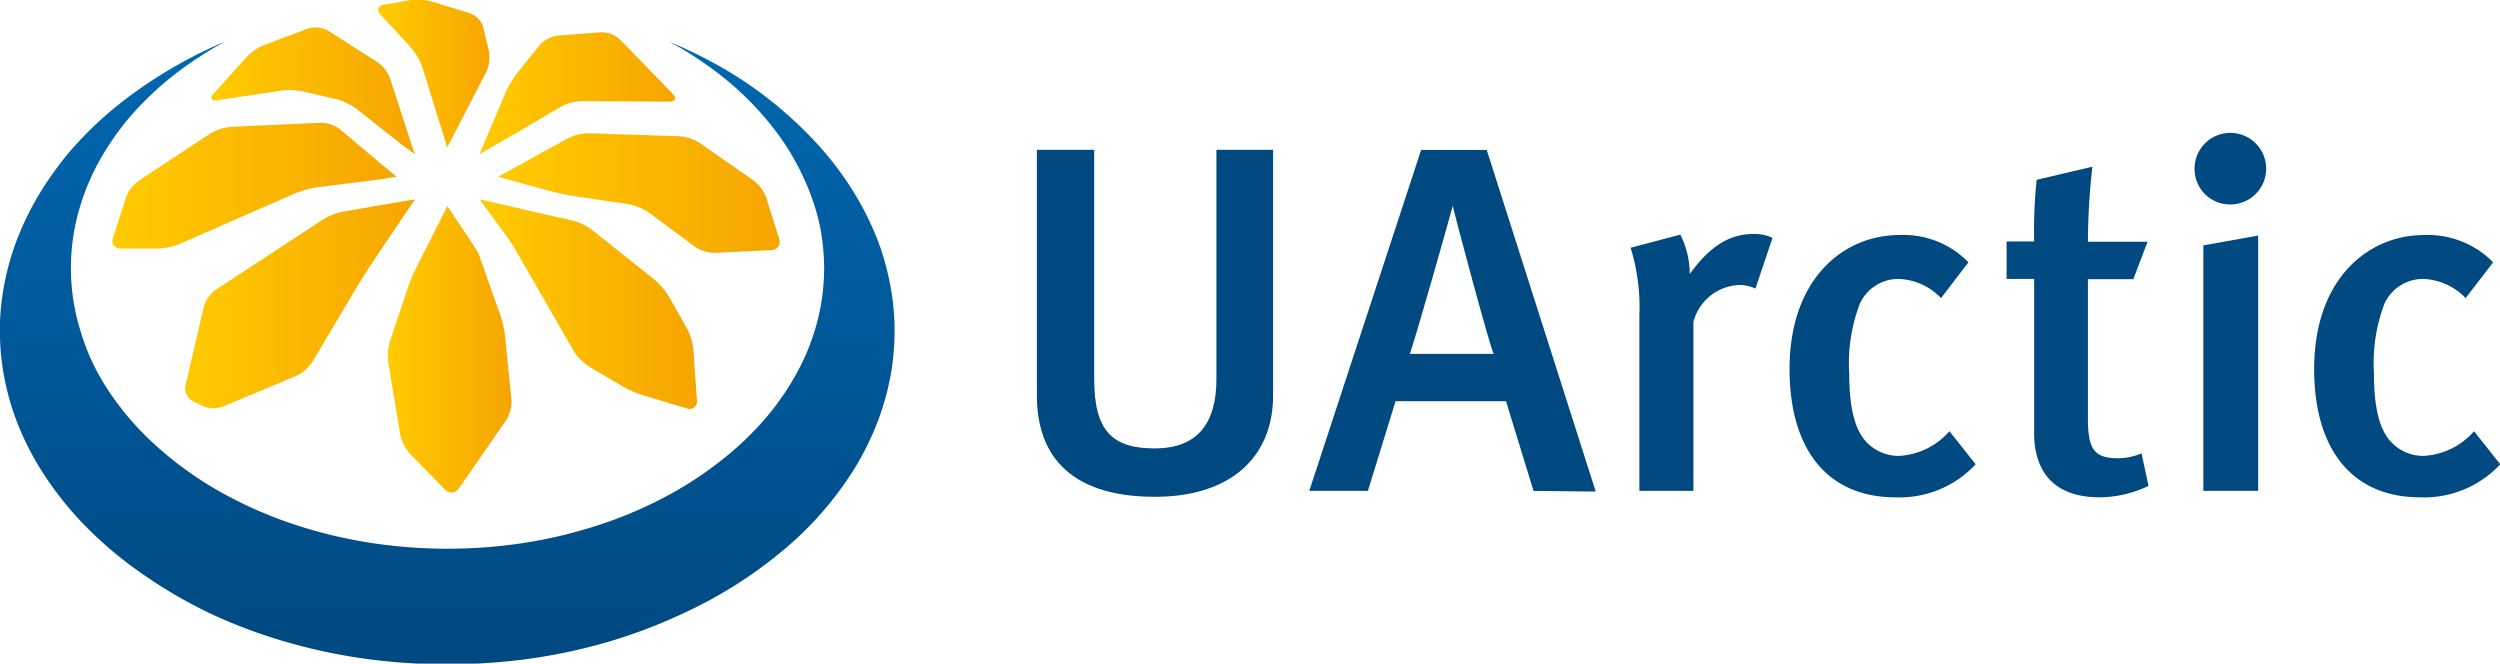
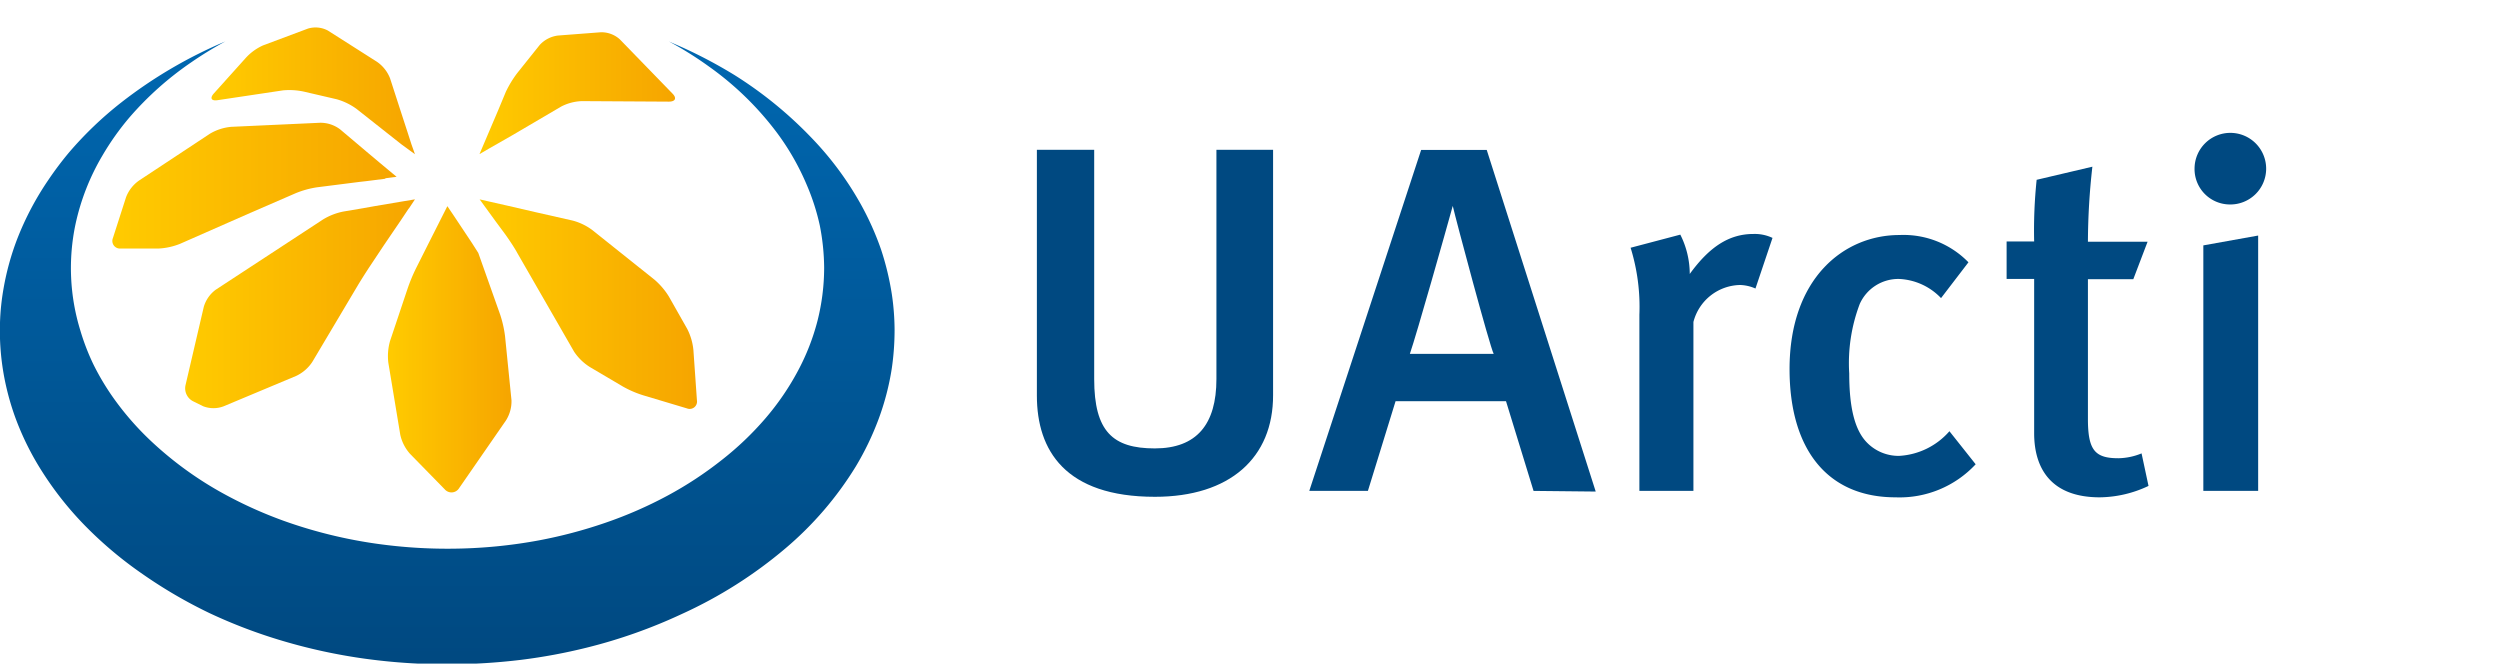
<svg xmlns="http://www.w3.org/2000/svg" xmlns:xlink="http://www.w3.org/1999/xlink" id="Layer_1" data-name="Layer 1" viewBox="0 0 190.62 50.6">
  <defs>
    <style>.cls-1{fill:#004981;}.cls-2{fill:url(#linear-gradient);}.cls-3{fill:url(#linear-gradient-2);}.cls-4{fill:url(#linear-gradient-3);}.cls-5{fill:url(#linear-gradient-4);}.cls-6{fill:url(#linear-gradient-5);}.cls-7{fill:url(#linear-gradient-6);}.cls-8{fill:url(#linear-gradient-7);}.cls-9{fill:url(#linear-gradient-8);}.cls-10{fill:url(#New_Gradient_Swatch_4);}</style>
    <linearGradient id="linear-gradient" x1="36.59" y1="23.18" x2="53.09" y2="23.18" gradientUnits="userSpaceOnUse">
      <stop offset="0" stop-color="#ffcb00" />
      <stop offset="1" stop-color="#f6a500" />
    </linearGradient>
    <linearGradient id="linear-gradient-2" x1="37.97" y1="14.72" x2="59.44" y2="14.72" xlink:href="#linear-gradient" />
    <linearGradient id="linear-gradient-3" x1="14.11" y1="23.18" x2="31.64" y2="23.18" xlink:href="#linear-gradient" />
    <linearGradient id="linear-gradient-4" x1="8.6" y1="14.16" x2="30.24" y2="14.16" xlink:href="#linear-gradient" />
    <linearGradient id="linear-gradient-5" x1="16.13" y1="6.93" x2="31.64" y2="6.93" xlink:href="#linear-gradient" />
    <linearGradient id="linear-gradient-6" x1="28.84" y1="5.62" x2="37.32" y2="5.62" xlink:href="#linear-gradient" />
    <linearGradient id="linear-gradient-7" x1="36.55" y1="7.12" x2="51.47" y2="7.12" xlink:href="#linear-gradient" />
    <linearGradient id="linear-gradient-8" x1="29.58" y1="26.63" x2="38.98" y2="26.63" xlink:href="#linear-gradient" />
    <linearGradient id="New_Gradient_Swatch_4" x1="34.11" y1="0.13" x2="34.11" y2="50.16" gradientUnits="userSpaceOnUse">
      <stop offset="0" stop-color="#0069b3" />
      <stop offset="1" stop-color="#004981" />
    </linearGradient>
  </defs>
  <path class="cls-1" d="M88.06,37.88c-6.84,0-9-3.54-9-7.71V11.42h4.37V28.9c0,4,1.42,5.29,4.62,5.29s4.7-1.84,4.7-5.29V11.42h4.32V30.13C97.08,34.91,93.77,37.88,88.06,37.88Z" />
  <path class="cls-1" d="M116.93,37.43l-2.1-6.84h-8.42l-2.11,6.84H99.83l8.53-26h5l8.31,26.05ZM110.77,15.7h0c-.53,1.92-2.74,9.74-3.27,11.28h6.39C113.59,26.41,111,16.72,110.77,15.7Z" />
  <path class="cls-1" d="M133.85,22a3.08,3.08,0,0,0-1.16-.27,3.75,3.75,0,0,0-3.57,2.82V37.43H125V24a15.21,15.21,0,0,0-.67-5.11l3.79-1a6.68,6.68,0,0,1,.72,3c1.5-2.07,3-3.05,4.85-3.05a3.16,3.16,0,0,1,1.46.3Z" />
  <path class="cls-1" d="M144.53,37.92c-5.19,0-8.08-3.65-8.08-9.78,0-6.91,4.13-10.22,8.38-10.22A6.91,6.91,0,0,1,150.09,20L148,22.73a4.7,4.7,0,0,0-3.2-1.46,3.22,3.22,0,0,0-3,1.91,12.73,12.73,0,0,0-.8,5.3c0,2.59.42,4.25,1.28,5.19a3.37,3.37,0,0,0,2.52,1.09,5.49,5.49,0,0,0,3.84-1.88l2,2.52A7.92,7.92,0,0,1,144.53,37.92Z" />
  <path class="cls-1" d="M160.1,37.92c-3.69,0-5-2.18-5-4.89V21.27H153V18.41h2.1a37.35,37.35,0,0,1,.19-4.7l4.25-1a52.25,52.25,0,0,0-.34,5.72h4.55l-1.09,2.86H159.2V31.94c0,2.37.52,3,2.32,3a4.84,4.84,0,0,0,1.77-.37l.53,2.48A8.86,8.86,0,0,1,160.1,37.92Z" />
  <path class="cls-1" d="M170,15.59a2.7,2.7,0,0,1-2.67-2.74A2.73,2.73,0,1,1,170,15.59ZM168,37.43V18.71l4.18-.75V37.43Z" />
-   <path class="cls-1" d="M184.53,37.92c-5.18,0-8.08-3.65-8.08-9.78,0-6.91,4.14-10.22,8.38-10.22A7,7,0,0,1,190.1,20L188,22.73a4.7,4.7,0,0,0-3.2-1.46,3.22,3.22,0,0,0-3,1.91,12.76,12.76,0,0,0-.79,5.3c0,2.59.41,4.25,1.28,5.19a3.35,3.35,0,0,0,2.51,1.09,5.49,5.49,0,0,0,3.84-1.88l2,2.52A7.92,7.92,0,0,1,184.53,37.92Z" />
  <path class="cls-2" d="M52.87,26.68a4.48,4.48,0,0,0-.47-1.6L51,22.61a5.47,5.47,0,0,0-1.08-1.27l-4.76-3.8a4.38,4.38,0,0,0-1.49-.72l-2.87-.65h0l-2.16-.5-1.24-.28h0l-.83-.19,1.23,1.69.74,1c.27.38.69,1,.92,1.43l4.31,7.49A4,4,0,0,0,45,28l2.49,1.47a7.89,7.89,0,0,0,1.55.67l3.34,1a.56.56,0,0,0,.76-.61Z" />
-   <path class="cls-3" d="M59.41,18.22l-1-3.2a2.84,2.84,0,0,0-1-1.29L53.35,10.9a3.39,3.39,0,0,0-1.55-.51l-6.89-.23a3.54,3.54,0,0,0-1.59.38l-2.56,1.4h0l-.66.37-1.38.76h0l-.75.41,3.17.87h0l1,.26c.45.12,1.2.28,1.66.35l4.13.61a4.28,4.28,0,0,1,1.53.63L53,18.82a2.89,2.89,0,0,0,1.54.46l4.27-.21A.63.63,0,0,0,59.41,18.22Z" />
  <path class="cls-4" d="M31.17,15.91l.47-.71-.84.14h0l-2.19.37-.95.17h0l-1.48.25a4.74,4.74,0,0,0-1.56.61l-8.17,5.35a2.5,2.5,0,0,0-.91,1.3l-1.4,6a1.11,1.11,0,0,0,.57,1.2l.79.39a2.18,2.18,0,0,0,1.55,0l5.54-2.32a3,3,0,0,0,1.22-1.06l3.46-5.82c.24-.4.65-1.05.91-1.44l1.07-1.61h0l1.36-2,.56-.84Z" />
  <path class="cls-5" d="M29.4,13.59l.84-.11-.65-.54h0l-.66-.55-1-.84h0l-2-1.69a2.49,2.49,0,0,0-1.51-.5l-6.78.31A3.84,3.84,0,0,0,16,10.2l-5.39,3.56a2.75,2.75,0,0,0-1,1.28l-1,3.11a.58.58,0,0,0,.59.8l2.9,0a5.07,5.07,0,0,0,1.63-.36l3.77-1.66,1.57-.69,3.48-1.51a7,7,0,0,1,1.63-.45l3.23-.41h0l.53-.06,1.42-.18Z" />
  <path class="cls-6" d="M31.64,11.76,31.37,11h0l-.28-.87-.55-1.69h0l-.8-2.47a2.73,2.73,0,0,0-1-1.26L25,2.33a2,2,0,0,0-1.52-.15L20.06,3.46a4,4,0,0,0-1.36,1L16.3,7.13c-.31.35-.19.58.28.51l5-.75A5.21,5.21,0,0,1,23.23,7l2.45.57a4.75,4.75,0,0,1,1.5.73L30.6,11Z" />
-   <path class="cls-7" d="M37.27,3.86,36.82,2A1.63,1.63,0,0,0,35.8,1L33,.14A4.65,4.65,0,0,0,31.34,0L29.28.36c-.46.07-.58.41-.26.76l2.33,2.53a4.59,4.59,0,0,1,.84,1.45l1.66,5.33h0l.25.81L35.26,9l1.83-3.55A2.67,2.67,0,0,0,37.27,3.86Z" />
  <path class="cls-8" d="M51.29,7.15,47.26,3a2.09,2.09,0,0,0-1.45-.54l-3.27.25a2.27,2.27,0,0,0-1.39.72L39.44,5.57A8.19,8.19,0,0,0,38.57,7L38,8.37h0l-1.44,3.38.74-.43h0l1.75-1,.63-.37h0l3.1-1.82a3.69,3.69,0,0,1,1.59-.42L51,7.75C51.5,7.75,51.61,7.48,51.29,7.15Z" />
  <path class="cls-9" d="M38.51,25.65A8.65,8.65,0,0,0,38.14,24l-1.39-3.92h0l-.28-.79L36,18.55l-1.41-2.12-.48-.71-1.47,2.91-.93,1.85h0v0h0a13,13,0,0,0-.64,1.55L29.74,26a4.23,4.23,0,0,0-.13,1.66l.91,5.49a3.24,3.24,0,0,0,.74,1.45l2.66,2.72A.68.68,0,0,0,35,37.23l3.57-5.16A2.72,2.72,0,0,0,39,30.52Z" />
  <path class="cls-10" d="M68,22.43A21.13,21.13,0,0,0,67.17,19a21.86,21.86,0,0,0-1.56-3.47,24.41,24.41,0,0,0-3.78-5.07A30.67,30.67,0,0,0,56,5.72,36.15,36.15,0,0,0,52,3.6l-1-.44a27.17,27.17,0,0,1,3.08,1.93,23.4,23.4,0,0,1,5.19,5.07,19.09,19.09,0,0,1,2.24,3.93,16.93,16.93,0,0,1,1,3.11,17.29,17.29,0,0,1,.33,3.2,16.57,16.57,0,0,1-.51,4.07,17.11,17.11,0,0,1-1.48,3.79,20,20,0,0,1-2.48,3.63A23.42,23.42,0,0,1,55,35.1a28.17,28.17,0,0,1-4.1,2.69,31.64,31.64,0,0,1-4.71,2.06,35.92,35.92,0,0,1-5.14,1.36,37.75,37.75,0,0,1-5.72.61,38.64,38.64,0,0,1-6.81-.39A36,36,0,0,1,21.6,39.7a32.41,32.41,0,0,1-4.81-2.2,27.09,27.09,0,0,1-5.2-3.8,22,22,0,0,1-3-3.44,19,19,0,0,1-1.47-2.48,17.29,17.29,0,0,1-1-2.6,16.15,16.15,0,0,1-.36-8.1,17.51,17.51,0,0,1,2.05-5.22A20.21,20.21,0,0,1,9.9,8.92a24.42,24.42,0,0,1,4.67-4.16,27.92,27.92,0,0,1,2.61-1.6A35,35,0,0,0,9.25,7.81a27.77,27.77,0,0,0-4,3.83A25.6,25.6,0,0,0,3.7,13.7a22.37,22.37,0,0,0-2.38,4.5A20.17,20.17,0,0,0,.27,22,18.35,18.35,0,0,0,0,24.59a19.17,19.17,0,0,0,.46,4.83,20,20,0,0,0,.69,2.37A21.32,21.32,0,0,0,3.24,36a25.25,25.25,0,0,0,3.32,4.16,30,30,0,0,0,4.31,3.61,36.36,36.36,0,0,0,5.15,3,39.37,39.37,0,0,0,5.54,2.1,42.57,42.57,0,0,0,6.23,1.35,45.47,45.47,0,0,0,6.4.43,46.59,46.59,0,0,0,5.55-.34,42.22,42.22,0,0,0,5-.93A39.63,39.63,0,0,0,52,46.81a33.87,33.87,0,0,0,7.89-5,25.9,25.9,0,0,0,5.36-6.24A21.74,21.74,0,0,0,67,31.93a19.76,19.76,0,0,0,1-3.86,20.35,20.35,0,0,0,.21-2.91A19.07,19.07,0,0,0,68,22.43Z" />
</svg>